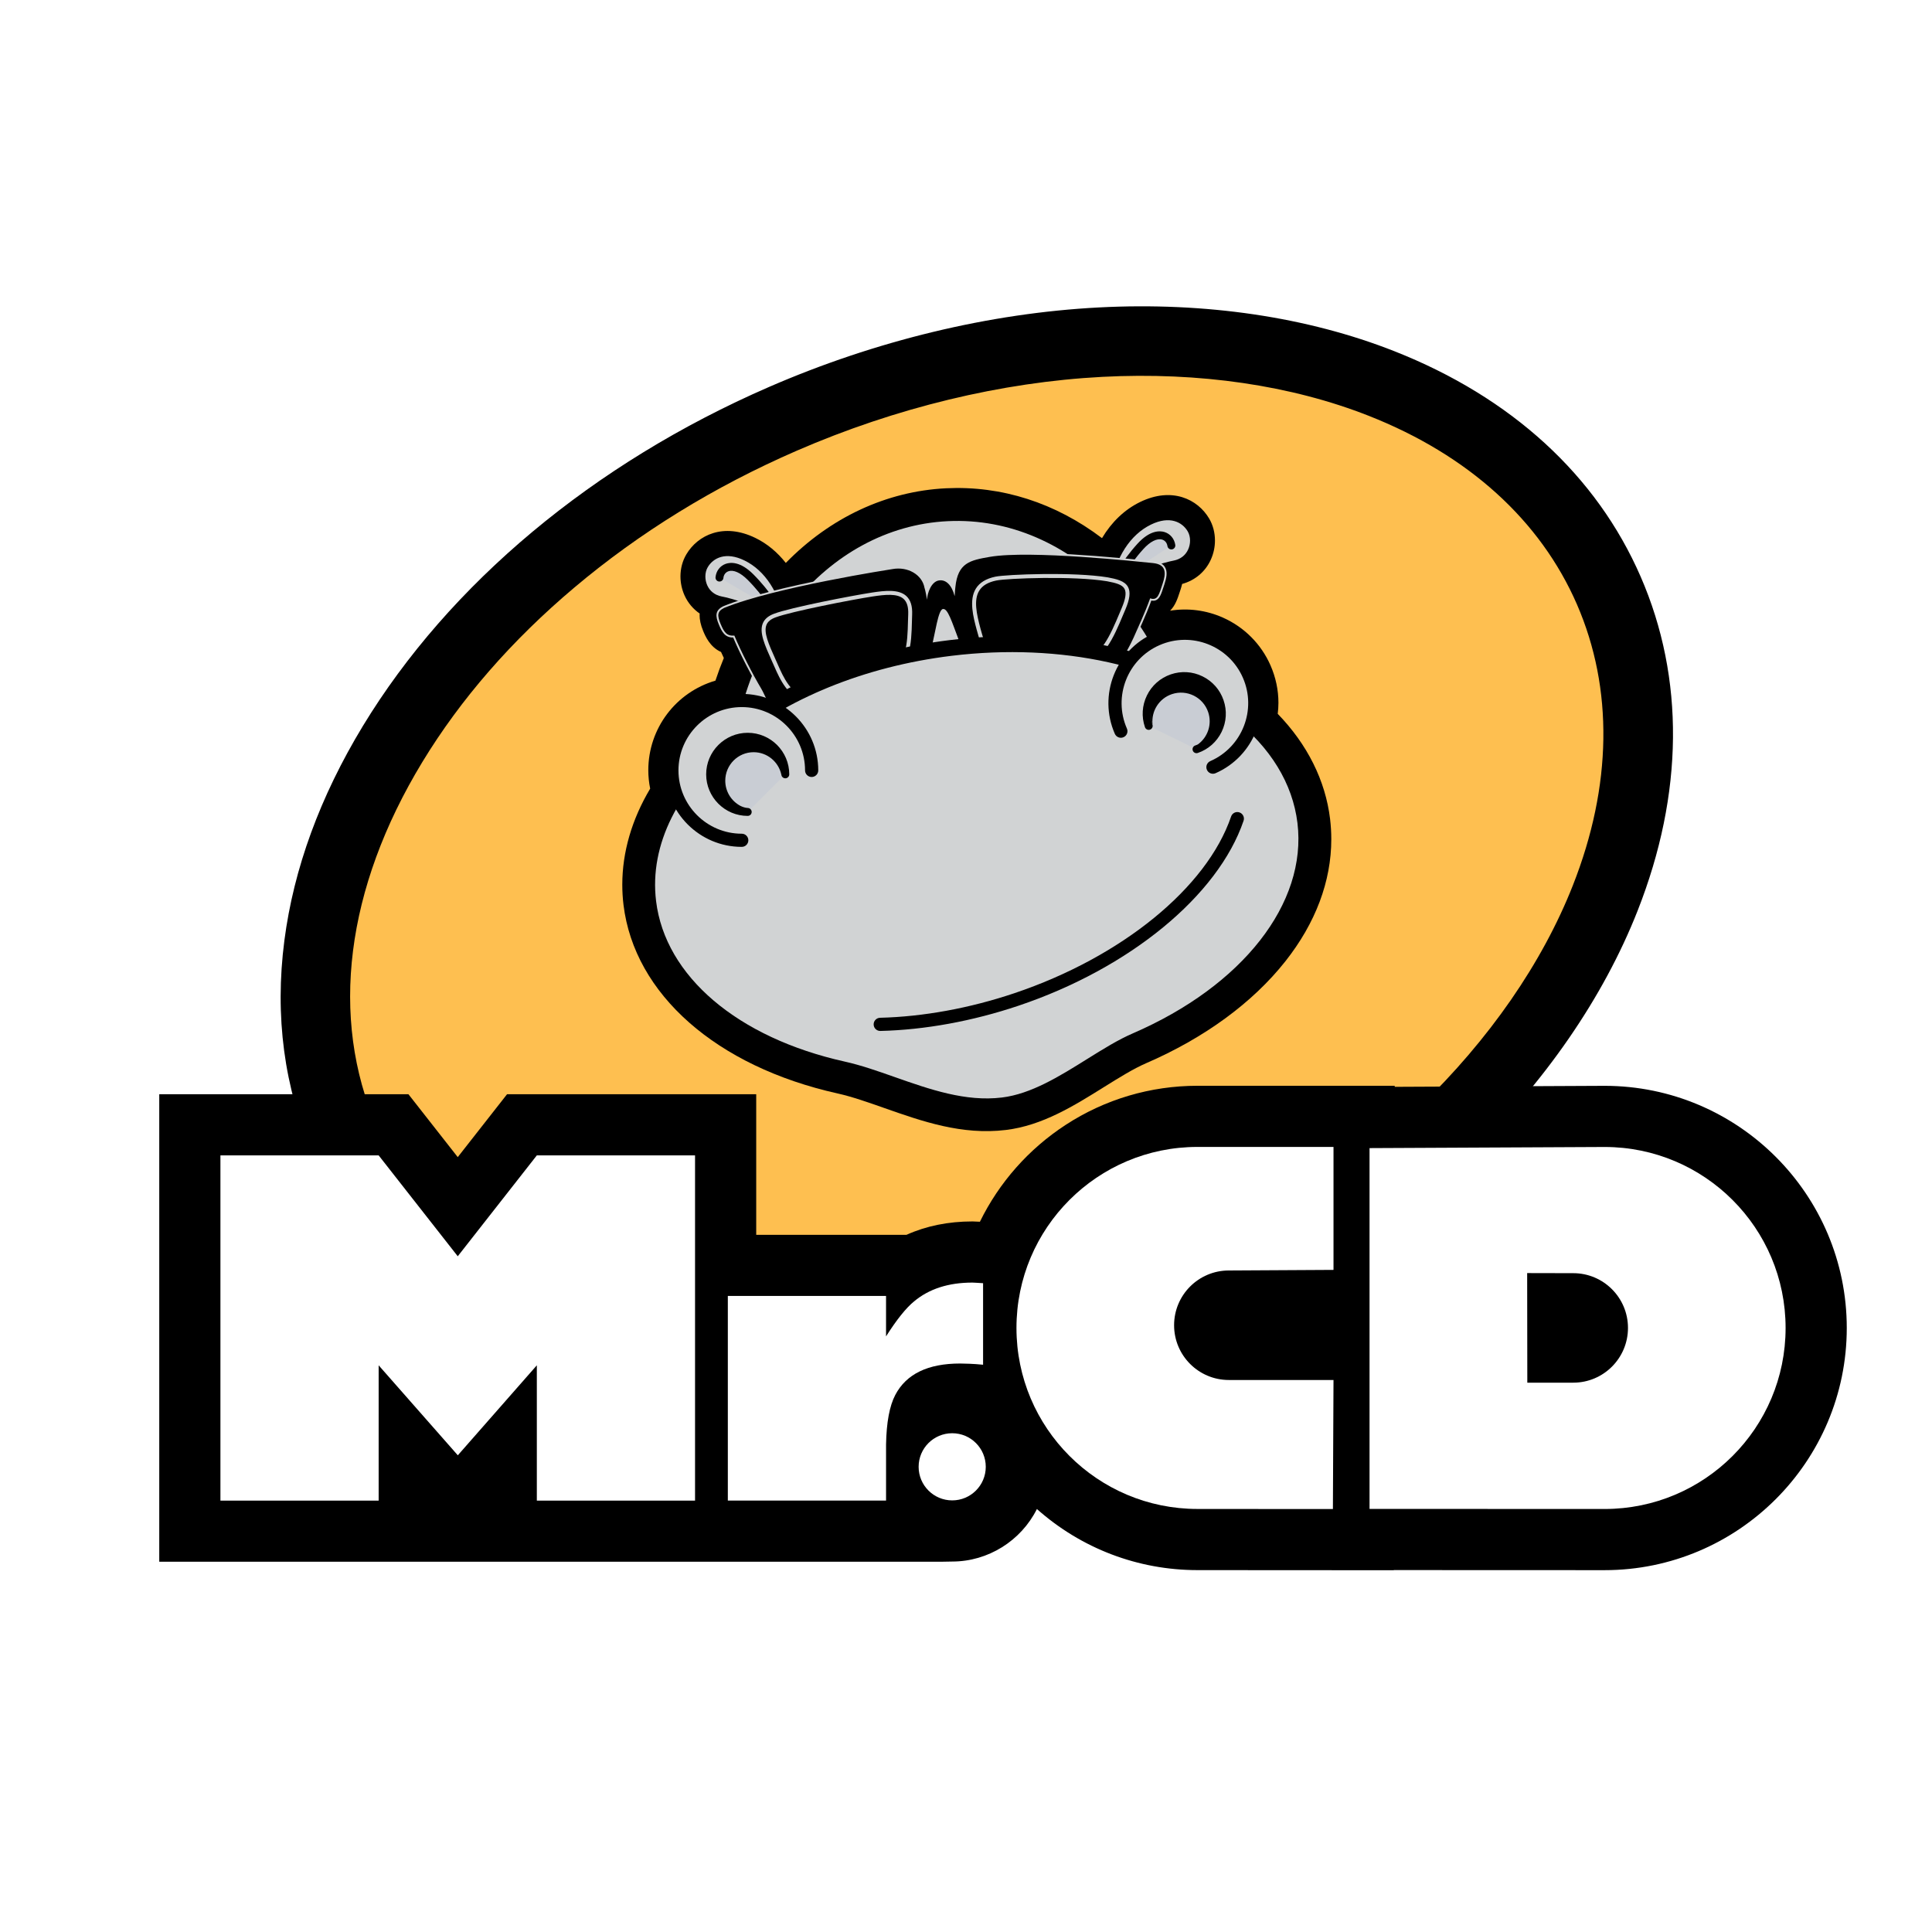
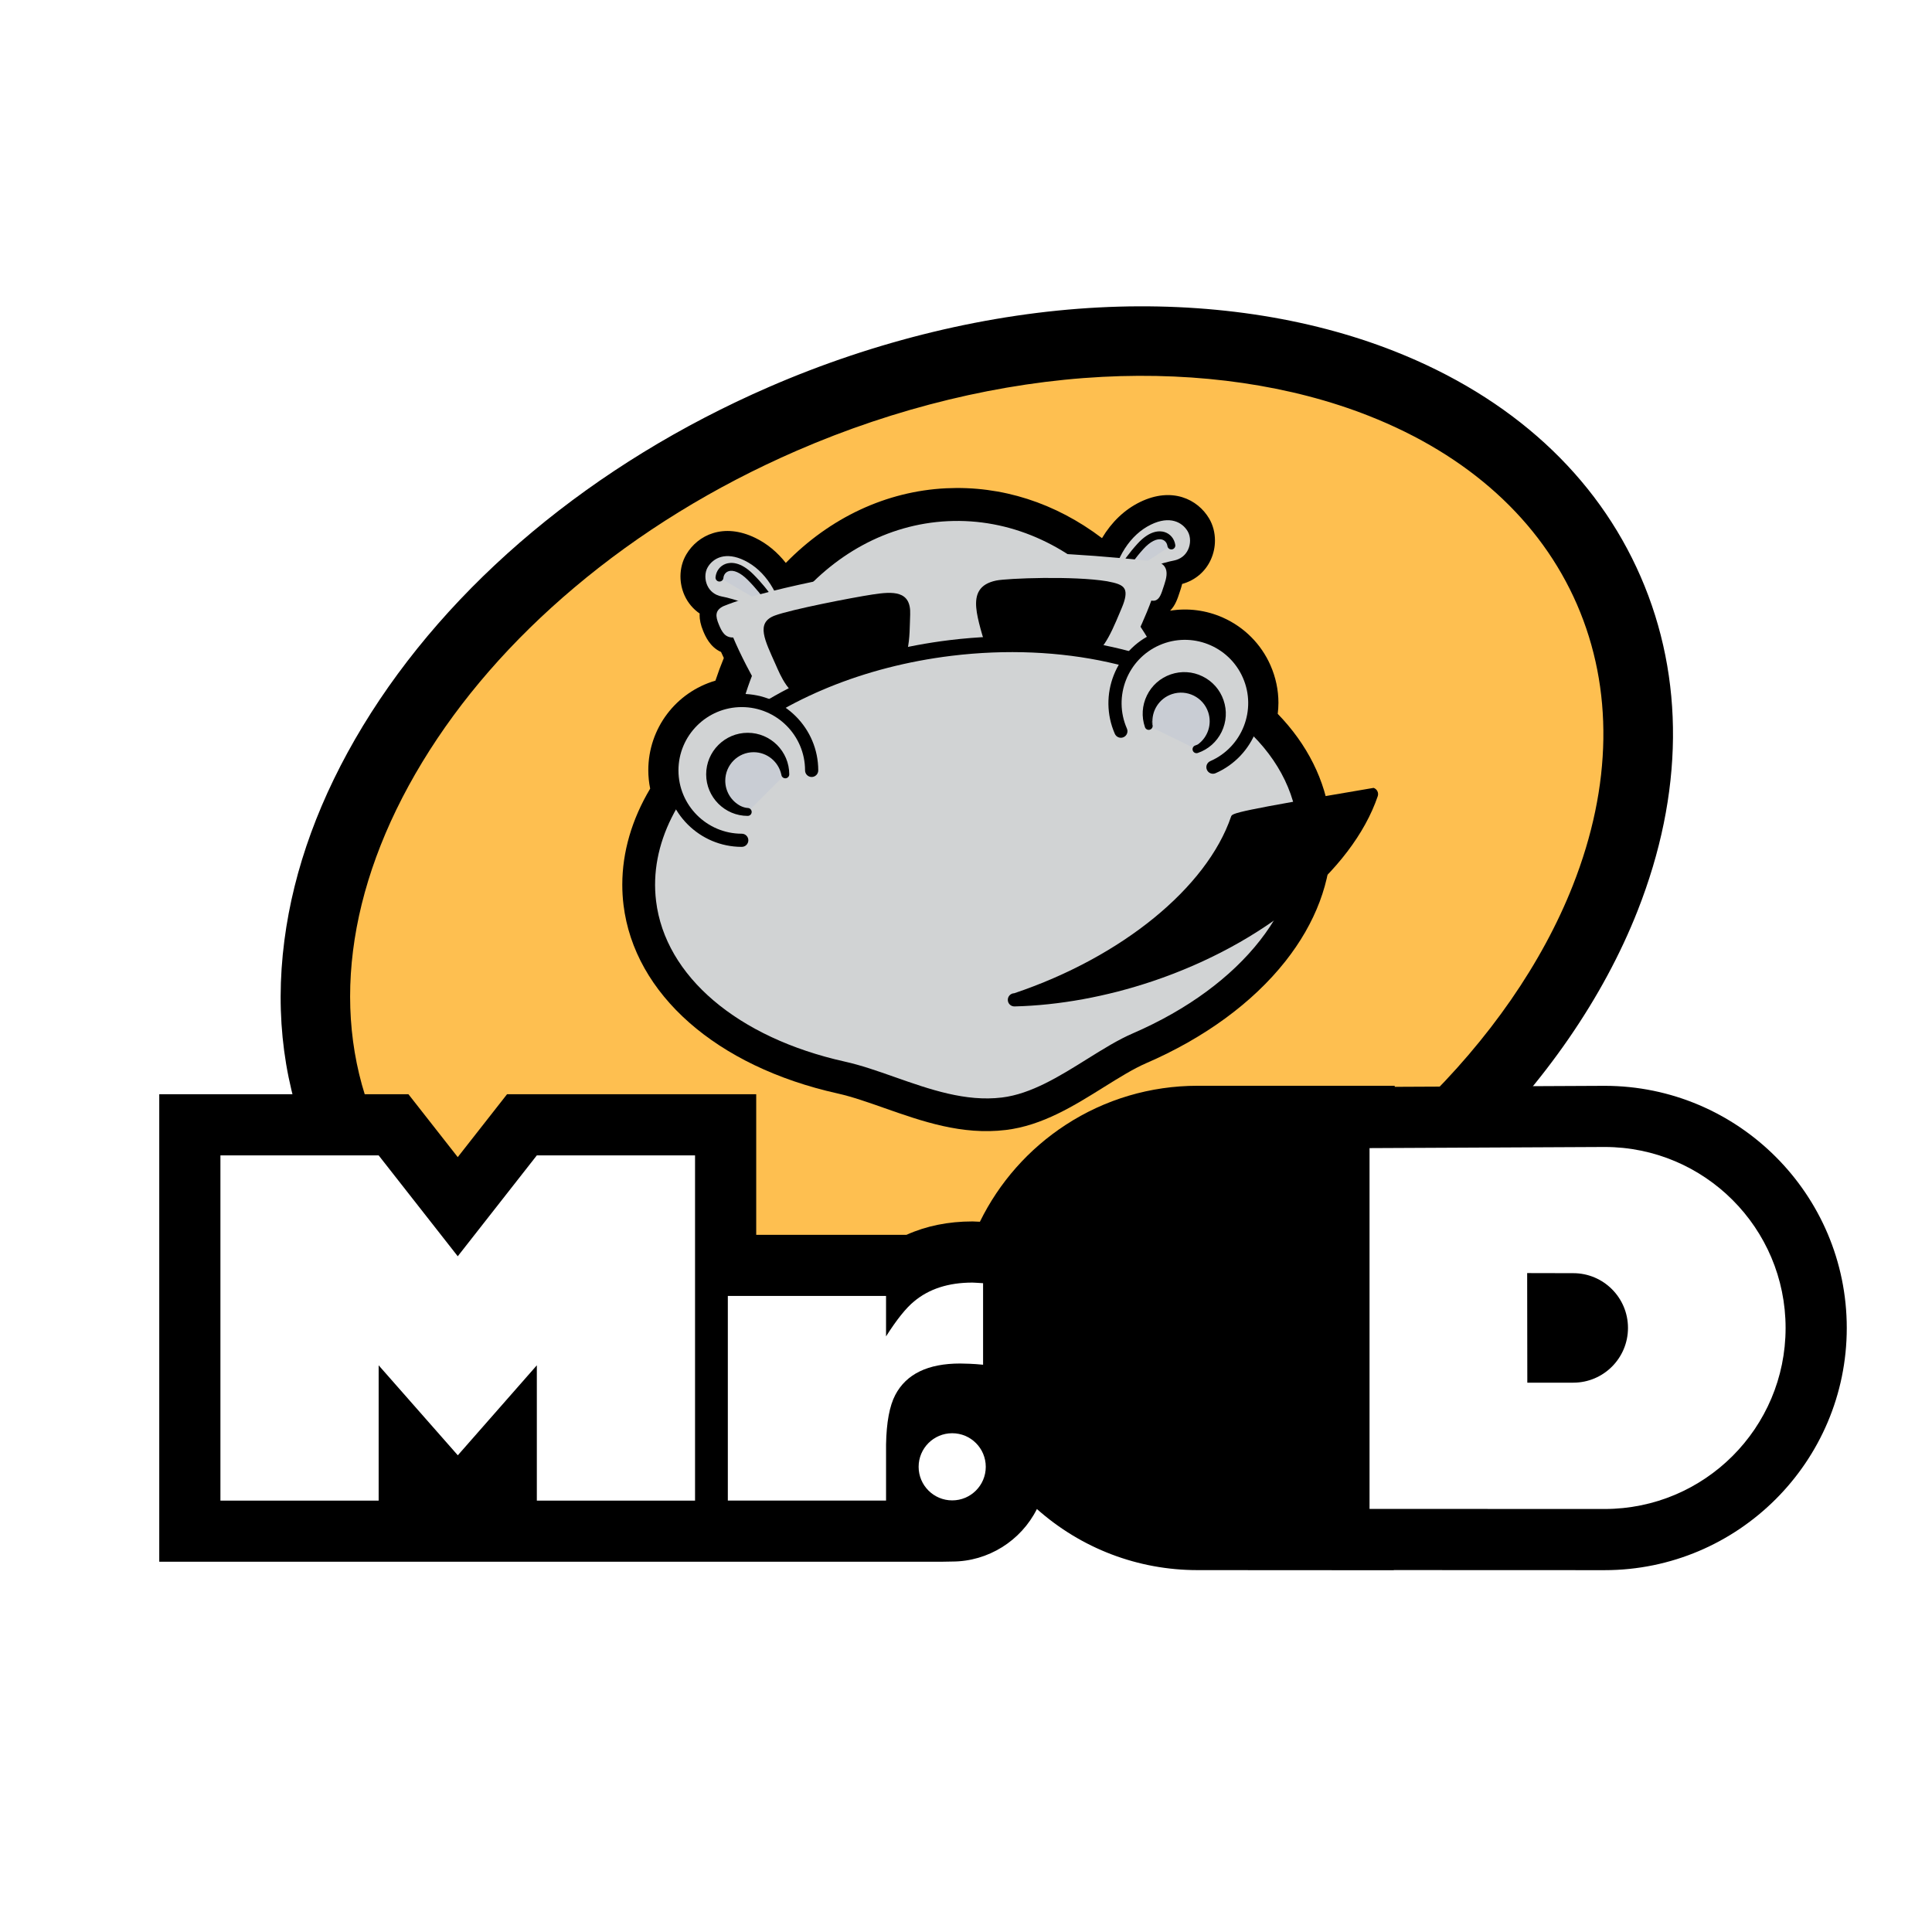
<svg xmlns="http://www.w3.org/2000/svg" version="1.0" id="Layer_1" x="0px" y="0px" width="192.756px" height="192.756px" viewBox="0 0 192.756 192.756" enable-background="new 0 0 192.756 192.756" xml:space="preserve">
  <g>
    <polygon fill-rule="evenodd" clip-rule="evenodd" fill="#FFFFFF" points="0,0 192.756,0 192.756,192.756 0,192.756 0,0  " />
    <path fill-rule="evenodd" clip-rule="evenodd" fill="#FEBF50" d="M34.396,113.762c-10.696-24.601,8.865-56.82,43.69-71.965   c34.826-15.14,71.729-7.476,82.426,17.127c10.697,24.599-8.863,56.816-43.69,71.961C81.997,146.025,45.09,138.361,34.396,113.762   L34.396,113.762z" />
    <path fill-rule="evenodd" clip-rule="evenodd" d="M109.619,30.674c-10.889,0.567-22.272,3.315-32.917,7.943   c-17.495,7.607-31.876,19.618-40.498,33.816c-4.262,7.024-6.9,14.219-7.83,21.388c-0.983,7.551-0.027,14.725,2.84,21.324   c4.403,10.119,12.903,17.9,24.591,22.504c8.649,3.408,18.843,4.916,29.482,4.359c10.889-0.566,22.27-3.312,32.917-7.941   c10.643-4.629,20.417-11.08,28.259-18.658c7.66-7.402,13.512-15.887,16.918-24.537c4.605-11.685,4.712-23.211,0.311-33.331   c-4.4-10.12-12.904-17.903-24.589-22.507C130.454,31.625,120.26,30.117,109.619,30.674L109.619,30.674L109.619,30.674z    M58.348,131.195c-9.937-3.916-17.12-10.422-20.771-18.818c-4.711-10.836-3.093-23.743,4.558-36.346   c3.818-6.286,8.918-12.143,15.165-17.41c6.507-5.485,13.965-10.076,22.17-13.644c9.891-4.301,20.442-6.852,30.512-7.378   c9.656-0.503,18.847,0.841,26.577,3.887c9.938,3.914,17.122,10.422,20.774,18.817c3.647,8.397,3.51,18.088-0.406,28.026   c-3.044,7.732-8.33,15.371-15.283,22.089c-7.252,7.006-16.313,12.982-26.205,17.283c-9.892,4.303-20.442,6.852-30.51,7.377   C75.272,135.584,66.082,134.24,58.348,131.195L58.348,131.195z" />
    <path fill-rule="evenodd" clip-rule="evenodd" d="M94.396,48.715L94.396,48.715c-5.964,0.292-11.578,2.926-15.996,7.448   c-0.848-1.075-1.872-1.927-3.034-2.492c-3.177-1.548-5.751-0.292-6.892,1.643c-0.387,0.653-0.584,1.418-0.584,2.193   c0,0.643,0.138,1.296,0.407,1.898c0.337,0.747,0.861,1.359,1.513,1.81c-0.003,0.05-0.012,0.097-0.012,0.148   c0,0.455,0.104,0.981,0.358,1.591c0.205,0.492,0.672,1.605,1.782,2.093c0.089,0.193,0.18,0.395,0.278,0.603   c-0.304,0.738-0.585,1.493-0.838,2.259c-3.934,1.15-6.697,4.751-6.697,8.943c0,0.613,0.064,1.228,0.187,1.831   c-1.83,3.068-2.782,6.334-2.782,9.581c0,0.674,0.04,1.348,0.121,2.017c1.084,8.914,9.273,16.125,21.369,18.816   c1.434,0.32,2.983,0.865,4.627,1.443c3.818,1.344,7.769,2.73,12.16,2.197c3.638-0.441,6.784-2.406,9.825-4.307   c1.485-0.924,2.888-1.799,4.142-2.344c5.835-2.525,10.645-6.045,13.909-10.174c3.021-3.821,4.584-7.992,4.584-12.179   c0-0.679-0.041-1.357-0.122-2.033c-0.465-3.828-2.267-7.433-5.222-10.479c0.045-0.366,0.07-0.734,0.07-1.104   c0-1.271-0.266-2.53-0.786-3.721c-0.932-2.129-2.614-3.823-4.742-4.772c-1.669-0.746-3.505-0.98-5.28-0.694   c0.52-0.517,0.748-1.209,0.953-1.839c0,0.003,0.09-0.272,0.09-0.272c0.057-0.17,0.11-0.361,0.159-0.558   c1.288-0.355,2.323-1.225,2.867-2.437c0.272-0.603,0.407-1.254,0.407-1.899c0-0.776-0.196-1.54-0.581-2.192   c-1.143-1.934-3.717-3.191-6.893-1.644c-1.547,0.755-2.835,1.99-3.796,3.602C105.298,50.168,99.939,48.445,94.396,48.715   L94.396,48.715z" />
    <path fill-rule="evenodd" clip-rule="evenodd" fill="#D1D3D4" d="M112.104,59.041c0.936-1.515,3.391-2.397,5.08-2.725   c1.857-0.363,2.323-2.374,1.652-3.511c-0.672-1.133-2.168-1.803-4.179-0.823c-1.808,0.879-3.34,2.794-4.03,5.537   c-4.397-4.198-10.055-6.605-16.109-6.309c-6.528,0.319-12.285,3.714-16.32,8.948c-0.775-2.241-2.157-3.82-3.748-4.593   c-2.013-0.98-3.507-0.312-4.178,0.826c-0.67,1.133-0.207,3.146,1.649,3.506c1.548,0.3,3.74,1.067,4.815,2.359   c-3.126,4.963-4.842,11.21-4.515,17.908l47.308-2.31C119.167,70.444,116.37,63.828,112.104,59.041L112.104,59.041z" />
    <path fill-rule="evenodd" clip-rule="evenodd" d="M114.483,51.627c-2.293,1.115-3.913,3.591-4.444,6.787l0,0   c-0.243,1.451,0.013,2.423,0.683,2.6c0.577,0.154,1.146-0.357,1.521-1.365c0.545-1.468,2.914-2.537,5.018-2.948   c0.92-0.178,1.632-0.732,2.003-1.56c0.372-0.822,0.333-1.817-0.088-2.535C118.483,51.436,116.842,50.479,114.483,51.627   L114.483,51.627L114.483,51.627z M110.734,59.413c0-0.229,0.021-0.518,0.082-0.867l0,0c0.489-2.942,1.953-5.204,4.016-6.208   c1.868-0.912,3.118-0.252,3.664,0.67c0.156,0.266,0.237,0.593,0.237,0.926c0,0.298-0.063,0.603-0.189,0.884   c-0.265,0.585-0.771,0.98-1.437,1.11c-0.777,0.15-4.709,1.03-5.606,3.447c-0.251,0.674-0.511,0.856-0.581,0.873   C110.865,60.206,110.734,59.972,110.734,59.413L110.734,59.413z" />
    <path fill-rule="evenodd" clip-rule="evenodd" d="M69.932,56.188c-0.425,0.717-0.46,1.713-0.089,2.534   c0.372,0.83,1.085,1.381,2.003,1.561c2.106,0.41,4.472,1.48,5.019,2.949c0.375,1.007,0.943,1.517,1.524,1.364   c0.667-0.176,0.92-1.149,0.679-2.599l0,0c-0.532-3.196-2.153-5.673-4.446-6.789C72.266,54.061,70.621,55.017,69.932,56.188   L69.932,56.188L69.932,56.188z M77.604,62.956c-0.898-2.417-4.827-3.295-5.608-3.448c-0.66-0.128-1.17-0.523-1.433-1.109   c-0.124-0.282-0.188-0.586-0.188-0.881c0-0.337,0.079-0.664,0.237-0.929c0.546-0.923,1.793-1.583,3.665-0.67   c2.061,1.003,3.521,3.267,4.012,6.208l0,0c0.058,0.352,0.081,0.638,0.081,0.867c0,0.561-0.128,0.792-0.185,0.834   C78.12,63.812,77.855,63.631,77.604,62.956L77.604,62.956z" />
    <path fill-rule="evenodd" clip-rule="evenodd" fill="#C9CDD4" d="M71.781,57.626c0.102-1.032,1.395-1.754,3.095-0.051   c1.702,1.703,2.631,3.405,2.631,3.405L71.781,57.626L71.781,57.626z" />
    <path fill-rule="evenodd" clip-rule="evenodd" d="M72.401,56.256c-0.562,0.201-0.95,0.709-1.013,1.331   c-0.02,0.218,0.137,0.411,0.353,0.432c0.216,0.022,0.413-0.136,0.433-0.353c0.031-0.318,0.214-0.568,0.496-0.667   c0.5-0.182,1.205,0.132,1.926,0.854c1.638,1.638,2.554,3.297,2.563,3.314c0.105,0.192,0.345,0.262,0.536,0.157   c0.189-0.104,0.262-0.344,0.158-0.534c-0.039-0.073-0.975-1.772-2.699-3.496C73.859,56,72.874,56.088,72.401,56.256L72.401,56.256z   " />
    <path fill-rule="evenodd" clip-rule="evenodd" fill="#C9CDD4" d="M116.868,54.422c-0.152-1.023-1.477-1.682-3.095,0.1   c-1.616,1.781-2.465,3.528-2.465,3.528L116.868,54.422L116.868,54.422z" />
    <path fill-rule="evenodd" clip-rule="evenodd" d="M113.482,54.254c-1.639,1.804-2.492,3.55-2.527,3.624   c-0.094,0.196-0.013,0.43,0.184,0.524c0.196,0.097,0.433,0.016,0.529-0.18c0.007-0.018,0.842-1.72,2.398-3.435   c0.687-0.758,1.375-1.105,1.887-0.95c0.282,0.087,0.476,0.327,0.523,0.644c0.033,0.217,0.231,0.362,0.448,0.332   c0.217-0.032,0.366-0.233,0.334-0.449c-0.092-0.618-0.505-1.107-1.077-1.283C115.703,52.937,114.717,52.897,113.482,54.254   L113.482,54.254z" />
    <path fill-rule="evenodd" clip-rule="evenodd" d="M94.48,50.421C81,51.081,70.663,64.438,71.43,80.201l0.041,0.789l48.885-2.384   l-0.039-0.788C119.548,62.053,107.955,49.762,94.48,50.421L94.48,50.421L94.48,50.421z M72.97,78.551   c0-14.2,9.425-25.961,21.585-26.554c12.385-0.604,23.067,10.596,24.131,25.109c-1.532,0.075-44.164,2.155-45.695,2.229   C72.983,79.075,72.97,78.814,72.97,78.551L72.97,78.551z" />
    <path fill-rule="evenodd" clip-rule="evenodd" fill="#D1D3D4" d="M98.733,55.373c-1.939,0.334-3.34,0.577-3.598,3.197   c0,0.006-0.002,0.031-0.009,0.068c-0.355-0.678-0.883-1.013-1.49-0.91c-0.551,0.091-0.926,0.607-1.137,1.172   c-0.051-0.227-0.087-0.322-0.089-0.331l0.01,0.031c-0.114-0.612-0.479-1.156-1.024-1.534c-0.666-0.459-1.539-0.629-2.397-0.471   c-0.112,0.018-11.841,1.835-16.833,3.887c-0.841,0.419-0.796,0.988-0.446,1.829c0.308,0.74,0.613,1.306,1.431,1.292   c0.669,1.611,1.879,3.934,2.646,5.21c0.102,0.169,0.199,0.371,0.299,0.583c0.696,1.466,1.75,3.685,7.909,1.794l1.793-0.539   c5.362-1.615,6.329-1.906,7.293-5.887c0.123-0.478,0.236-1.022,0.345-1.55c0.168-0.814,0.45-2.179,0.674-2.273   c0.259-0.025,0.681,1.111,1.087,2.208l0.329,0.879l0.278,0.774c0.556,1.604,0.994,2.874,3.505,2.998l2.83,0.164   c2.332,0.14,4.975,0.297,6.252,0.297c1.874,0,3.472-1.495,4.877-4.566c1.145-2.522,1.396-3.215,1.579-3.722   c0,0,0.014-0.035,0.021-0.057c0.184,0.039,0.346,0.024,0.487-0.045c0.361-0.176,0.514-0.644,0.725-1.293l0.09-0.276   c0.198-0.59,0.359-1.263,0.045-1.744c-0.209-0.325-0.592-0.509-1.168-0.569l-0.276-0.025   C106.78,55.147,101.234,54.943,98.733,55.373L98.733,55.373z" />
-     <path fill-rule="evenodd" clip-rule="evenodd" d="M92.235,58.636c-0.241-1.309-1.675-2.138-3.205-1.857   c0,0-11.765,1.812-16.794,3.877c-0.689,0.345-0.689,0.758-0.345,1.585c0.345,0.829,0.62,1.239,1.377,1.17   c0.62,1.519,1.862,3.929,2.688,5.308c0.826,1.378,1.101,4.41,7.993,2.297c7.015-2.15,7.925-2.021,8.958-6.292   c0.414-1.586,0.69-3.897,1.171-3.964c0.482-0.07,0.864,1.205,1.619,3.204c0.761,2,0.865,3.514,3.62,3.653   c2.409,0.121,7.213,0.459,9.072,0.459c1.586,0,3.192-1.149,4.709-4.458c1.309-2.893,1.445-3.375,1.653-3.925   c0.759,0.276,0.897-0.415,1.24-1.446c0.345-1.035,0.414-1.93-0.963-2.07c-1.381-0.138-12.267-1.307-16.266-0.62   c-1.99,0.345-3.202,0.587-3.446,3.035c0,0-0.069,0.652-0.069,0.892c-0.269-1.051-0.833-1.696-1.582-1.571   c-0.749,0.125-1.146,1.24-1.176,1.926C92.346,58.931,92.235,58.636,92.235,58.636L92.235,58.636z" />
    <path fill-rule="evenodd" clip-rule="evenodd" d="M99.354,57.729c1.125-0.235,7.785-0.484,11.128,0.067   c1.585,0.312,2.618,0.587,1.62,2.929c-1,2.345-2.035,5.204-4.171,5.239c-1.621,0.026-6.333-0.255-8.174-0.369   c-1.143-0.069-1.575-0.769-2.127-2.835C97.079,60.689,96.528,58.314,99.354,57.729L99.354,57.729z" />
    <path fill-rule="evenodd" clip-rule="evenodd" fill="#D1D3D4" d="M99.312,57.534L99.312,57.534   c-0.924,0.193-1.582,0.593-1.95,1.191c-0.707,1.145-0.254,2.843,0.077,4.082c0.532,2,0.992,2.905,2.303,2.985   c1.612,0.099,6.514,0.396,8.192,0.368c2.107-0.035,3.182-2.581,4.124-4.83l0.224-0.526c0.439-1.031,0.524-1.741,0.264-2.235   c-0.337-0.636-1.198-0.803-2.025-0.965C107.126,57.042,100.416,57.307,99.312,57.534L99.312,57.534L99.312,57.534z M99.766,65.399   c-0.992-0.061-1.393-0.616-1.946-2.693c-0.388-1.461-0.693-2.849-0.121-3.774c0.312-0.508,0.869-0.84,1.694-1.012l0,0   c1.086-0.225,7.708-0.481,11.057,0.072c0.872,0.169,1.514,0.324,1.745,0.761c0.199,0.375,0.108,0.996-0.276,1.895l-0.223,0.53   c-0.9,2.136-1.919,4.56-3.769,4.586C106.824,65.783,104.078,65.661,99.766,65.399L99.766,65.399z" />
    <path fill-rule="evenodd" clip-rule="evenodd" d="M77.3,61.415c1.633-0.611,7.719-1.792,9.75-2.102   c2.035-0.312,3.859-0.414,3.758,1.999c-0.093,2.135,0.136,5.352-2.447,6.213c-1.559,0.521-5.239,2.113-7.901,2.113   c-1.692,0-2.62-2.312-3.057-3.298C76.302,63.861,75.371,62.138,77.3,61.415L77.3,61.415z" />
-     <path fill-rule="evenodd" clip-rule="evenodd" fill="#D1D3D4" d="M87.021,59.116c-2.021,0.31-8.118,1.487-9.79,2.115l0,0   c-0.578,0.216-0.946,0.53-1.123,0.954c-0.38,0.908,0.188,2.167,0.903,3.764l0.212,0.474l0.07,0.157   c0.464,1.058,1.43,3.255,3.167,3.255c2.184,0,4.996-1.037,6.853-1.724l1.112-0.398c2.433-0.813,2.506-3.621,2.558-5.67l0.022-0.723   c0.037-0.861-0.158-1.472-0.593-1.865C89.658,58.78,88.326,58.918,87.021,59.116L87.021,59.116L87.021,59.116z M77.655,66.42   l-0.07-0.158l-0.212-0.477c-0.678-1.508-1.211-2.698-0.899-3.45c0.132-0.32,0.426-0.561,0.897-0.736l0,0   c1.583-0.595,7.633-1.774,9.711-2.091c1.21-0.185,2.441-0.318,3.065,0.242c0.344,0.307,0.495,0.814,0.465,1.551l-0.024,0.731   c-0.051,2.04-0.116,4.58-2.289,5.305l-1.122,0.402c-1.833,0.676-4.604,1.7-6.716,1.7C78.982,69.441,78.086,67.401,77.655,66.42   L77.655,66.42z" />
    <path fill-rule="evenodd" clip-rule="evenodd" fill="#D1D3D4" d="M130.232,82.014c1.053,8.654-5.939,17.068-16.889,21.806   c-3.974,1.717-8.463,5.879-13.283,6.465c-5.658,0.688-11.101-2.52-15.948-3.598c-10.656-2.375-18.452-8.586-19.438-16.693   c-1.438-11.793,12.074-23.144,30.181-25.348C112.955,62.443,128.796,70.217,130.232,82.014L130.232,82.014z" />
    <path fill-rule="evenodd" clip-rule="evenodd" d="M94.757,63.863c-8.906,1.085-17.014,4.373-22.831,9.257   c-5.913,4.965-8.766,10.992-8.036,16.969c0.993,8.181,8.676,14.837,20.052,17.37c1.532,0.338,3.13,0.902,4.82,1.494   c3.636,1.279,7.396,2.6,11.391,2.113c3.267-0.396,6.249-2.256,9.136-4.059c1.539-0.961,2.992-1.867,4.368-2.463   c5.577-2.414,10.158-5.758,13.249-9.67c3.226-4.078,4.646-8.557,4.108-12.957l0,0c-0.529-4.366-2.953-8.35-7.008-11.524   C117.023,64.925,106.088,62.485,94.757,63.863L94.757,63.863L94.757,63.863z M89.287,107.465c-1.736-0.611-3.376-1.188-5.003-1.549   c-10.7-2.381-17.917-8.52-18.827-16.017c-1.383-11.346,11.85-22.322,29.49-24.47c10.926-1.328,21.425,0.991,28.084,6.207   c3.719,2.911,5.938,6.534,6.416,10.473l0,0c0.976,8.012-5.47,16.248-16.419,20.988c-1.479,0.637-2.983,1.578-4.576,2.57   c-2.739,1.711-5.57,3.477-8.488,3.832C96.334,109.943,92.752,108.684,89.287,107.465L89.287,107.465z" />
    <path fill-rule="evenodd" clip-rule="evenodd" fill="#D1D3D4" d="M74.007,83.835c-3.854,0-6.974-3.12-6.974-6.973   c0-3.853,3.12-6.972,6.974-6.972c3.851,0,6.973,3.12,6.973,6.972L74.007,83.835L74.007,83.835z" />
    <path fill-rule="evenodd" clip-rule="evenodd" d="M66.375,76.862c0,4.208,3.424,7.63,7.631,7.63c0.362,0,0.657-0.295,0.657-0.657   s-0.294-0.656-0.657-0.656c-3.482,0-6.316-2.833-6.316-6.317s2.834-6.316,6.316-6.316c3.483,0,6.315,2.833,6.315,6.316   c0,0.362,0.296,0.658,0.658,0.658c0.364,0,0.658-0.296,0.658-0.658c0-4.208-3.424-7.632-7.631-7.632   C69.799,69.23,66.375,72.654,66.375,76.862L66.375,76.862z" />
    <path fill-rule="evenodd" clip-rule="evenodd" fill="#D1D3D4" d="M111.83,72.949c-1.544-3.527,0.063-7.64,3.592-9.185   c3.527-1.546,7.638,0.062,9.187,3.592c1.545,3.527-0.062,7.64-3.593,9.185L111.83,72.949L111.83,72.949z" />
    <path fill-rule="evenodd" clip-rule="evenodd" d="M115.158,63.161c-3.854,1.69-5.618,6.197-3.932,10.05   c0.147,0.334,0.535,0.487,0.868,0.34c0.333-0.145,0.484-0.534,0.337-0.864c-1.396-3.192,0.064-6.924,3.255-8.32   c3.188-1.398,6.921,0.06,8.317,3.25c1.399,3.19-0.062,6.924-3.25,8.319c-0.334,0.147-0.486,0.535-0.339,0.868   c0.144,0.333,0.531,0.485,0.864,0.338c3.854-1.688,5.619-6.197,3.93-10.05C123.521,63.237,119.014,61.473,115.158,63.161   L115.158,63.161z" />
-     <path fill-rule="evenodd" clip-rule="evenodd" d="M122.827,81.464c-2.424,7.107-10.916,14.027-21.635,17.632   c-4.452,1.496-9.08,2.342-13.385,2.447c-0.364,0.008-0.652,0.311-0.642,0.674c0.008,0.363,0.309,0.65,0.672,0.641   c4.438-0.107,9.198-0.977,13.774-2.516c11.093-3.73,19.909-10.972,22.461-18.455c0.117-0.341-0.066-0.715-0.411-0.833   C123.318,80.936,122.943,81.119,122.827,81.464L122.827,81.464z" />
+     <path fill-rule="evenodd" clip-rule="evenodd" d="M122.827,81.464c-2.424,7.107-10.916,14.027-21.635,17.632   c-0.364,0.008-0.652,0.311-0.642,0.674c0.008,0.363,0.309,0.65,0.672,0.641   c4.438-0.107,9.198-0.977,13.774-2.516c11.093-3.73,19.909-10.972,22.461-18.455c0.117-0.341-0.066-0.715-0.411-0.833   C123.318,80.936,122.943,81.119,122.827,81.464L122.827,81.464z" />
    <path fill-rule="evenodd" clip-rule="evenodd" fill="#C9CDD4" d="M74.584,81.017c-2.069,0-3.751-1.681-3.751-3.751   c0-2.071,1.682-3.752,3.751-3.752c2.071,0,3.751,1.682,3.751,3.752L74.584,81.017L74.584,81.017z" />
    <path fill-rule="evenodd" clip-rule="evenodd" fill="#C9CDD4" d="M114.607,72.424c-0.674-1.959,0.366-4.093,2.326-4.766   c1.957-0.674,4.09,0.367,4.764,2.326c0.676,1.959-0.366,4.092-2.325,4.768L114.607,72.424L114.607,72.424z" />
    <path fill-rule="evenodd" clip-rule="evenodd" d="M122.072,69.854c-0.36-1.046-1.105-1.89-2.102-2.376   c-0.993-0.487-2.119-0.554-3.167-0.194c-1.047,0.362-1.889,1.106-2.375,2.102c-0.485,0.996-0.556,2.121-0.195,3.166   c0.071,0.206,0.296,0.317,0.502,0.246c0.208-0.072,0.315-0.297,0.246-0.501c-0.149-0.434-0.208-0.886-0.176-1.329   c-0.023,0.413,0.028,0.84,0.168,1.26c0.006,0.015,0.012,0.031,0.018,0.047c-0.146-1.31,0.634-2.589,1.936-3.024   c1.497-0.497,3.115,0.31,3.616,1.807c0.403,1.207-0.047,2.493-1.021,3.205c-0.087,0.043-0.181,0.083-0.278,0.114   c-0.203,0.072-0.313,0.296-0.242,0.501c0.069,0.206,0.294,0.316,0.503,0.245c1.048-0.361,1.889-1.106,2.375-2.102   C122.364,72.027,122.434,70.901,122.072,69.854L122.072,69.854L122.072,69.854z M119.556,74.253c0,0.001-0.002,0.001-0.002,0.001   S119.556,74.254,119.556,74.253L119.556,74.253z" />
    <path fill-rule="evenodd" clip-rule="evenodd" d="M74.599,73.111c-2.285,0-4.145,1.861-4.145,4.145c0,2.286,1.86,4.146,4.145,4.146   c0.22,0,0.396-0.175,0.396-0.396c0-0.211-0.171-0.385-0.382-0.393c0,0-0.003,0-0.005,0c-0.25-0.013-0.509-0.096-0.753-0.219   c-0.89-0.479-1.495-1.421-1.495-2.504c0-1.571,1.267-2.843,2.829-2.843c1.356,0,2.49,0.96,2.766,2.241c0-0.013,0-0.027,0-0.041   c0,0.003,0,0.005,0,0.008c0,0.22,0.178,0.396,0.396,0.396c0.217,0,0.394-0.176,0.394-0.396   C78.743,74.972,76.884,73.111,74.599,73.111L74.599,73.111z" />
    <path fill-rule="evenodd" clip-rule="evenodd" d="M138.469,108.328h-18.996c-4.687,0-9.229,1.346-13.146,3.898   c-3.684,2.398-6.634,5.736-8.562,9.668c-0.208-0.008-0.73-0.031-0.73-0.031h-0.014c-2.407,0-4.62,0.451-6.582,1.336   c-0.259,0-13.76,0-14.991,0c0-1.229,0-14.029,0-14.029H50.59c0,0-4.062,5.18-4.92,6.277c-0.862-1.098-4.922-6.277-4.922-6.277   H15.889v46.646h77.945l1.167-0.021c3.586,0,6.866-2.072,8.451-5.24c4.429,3.936,10.08,6.096,16.021,6.096l19.584,0.012v-0.016   c1.264,0,21.031,0.008,21.031,0.008c13.324,0,24.164-10.838,24.164-24.164c0-13.318-10.84-24.158-24.163-24.158   c0,0-19.664,0.096-20.94,0.1c0-0.027,0-0.104,0-0.104H138.469L138.469,108.328z" />
    <polygon fill-rule="evenodd" clip-rule="evenodd" points="97.939,122.584 97.934,122.582 97.939,122.584  " />
    <polygon fill-rule="evenodd" clip-rule="evenodd" fill="#FFFFFF" points="53.56,115.273 45.67,125.338 37.778,115.273    21.992,115.273 21.992,149.715 37.778,149.715 37.778,136.217 45.676,145.195 53.56,136.217 53.56,149.715 69.345,149.715    69.345,115.273 53.56,115.273  " />
    <path fill-rule="evenodd" clip-rule="evenodd" fill="#FFFFFF" d="M97.398,127.982c-0.102-0.01-0.227-0.018-0.378-0.018   c-2.389,0-4.331,0.627-5.822,1.877c-0.81,0.662-1.741,1.826-2.797,3.49v-4.033H72.616v20.416h15.786v-5.59   c0.039-2.203,0.345-3.854,0.921-4.953c1.1-2.09,3.258-3.133,6.467-3.133c0.24,0,0.558,0.008,0.95,0.025   c0.392,0.016,0.839,0.047,1.342,0.096v-8.135C97.73,128.006,97.502,127.99,97.398,127.982L97.398,127.982z" />
    <path fill-rule="evenodd" clip-rule="evenodd" fill="#FFFFFF" d="M91.652,146.344c0-1.852,1.5-3.35,3.349-3.35   c1.85,0,3.349,1.498,3.349,3.35c0,1.85-1.5,3.35-3.349,3.35C93.152,149.693,91.652,148.193,91.652,146.344L91.652,146.344z" />
-     <path fill-rule="evenodd" clip-rule="evenodd" fill="#FFFFFF" d="M119.473,150.549c-9.975,0-18.06-8.086-18.06-18.059   c0-9.977,8.085-18.061,18.06-18.061h13.571v12.268l-10.442,0.059c-3.019,0-5.462,2.445-5.462,5.463   c0,3.016,2.443,5.463,5.462,5.463h10.442l-0.06,12.875L119.473,150.549L119.473,150.549z" />
    <path fill-rule="evenodd" clip-rule="evenodd" fill="#FFFFFF" d="M136.639,150.543v-35.996l23.45-0.113   c9.974,0,18.06,8.086,18.06,18.057c0,9.979-8.086,18.061-18.06,18.061L136.639,150.543L136.639,150.543L136.639,150.543z    M156.965,137.949c3.016,0,5.459-2.445,5.459-5.463c0-3.014-2.443-5.461-5.459-5.461l-4.6-0.01l0.015,10.934H156.965   L156.965,137.949z" />
  </g>
</svg>